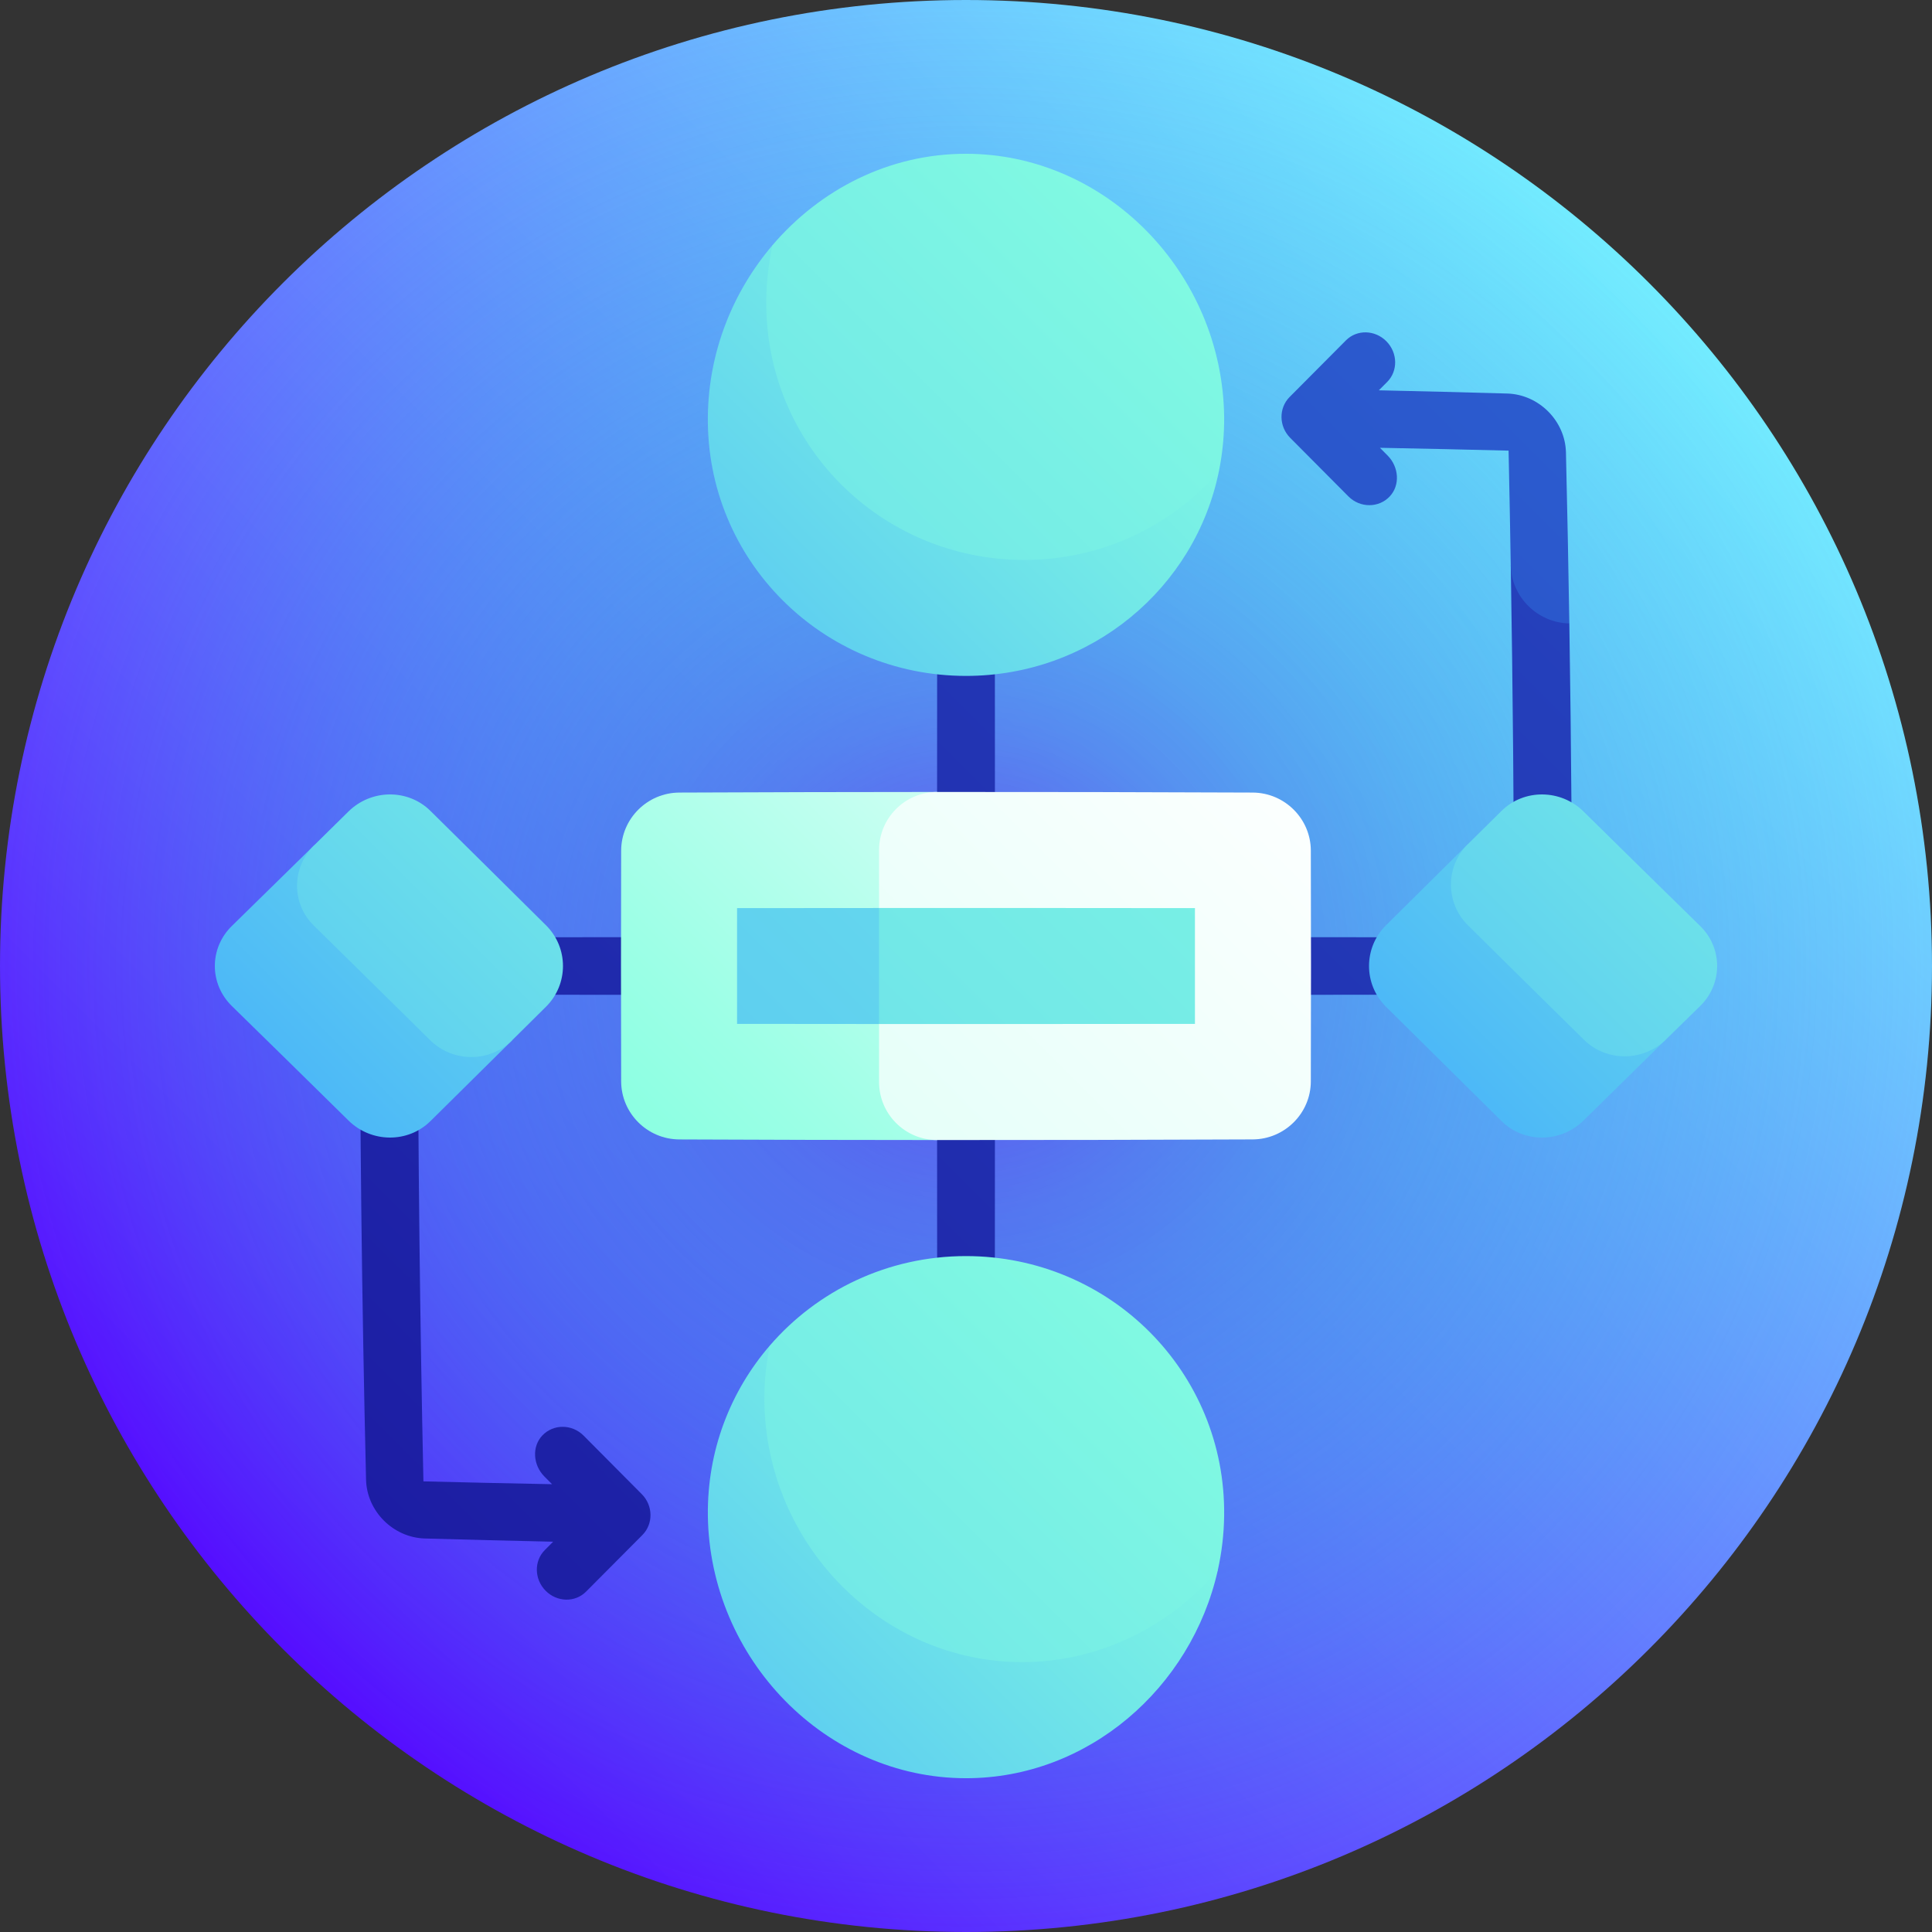
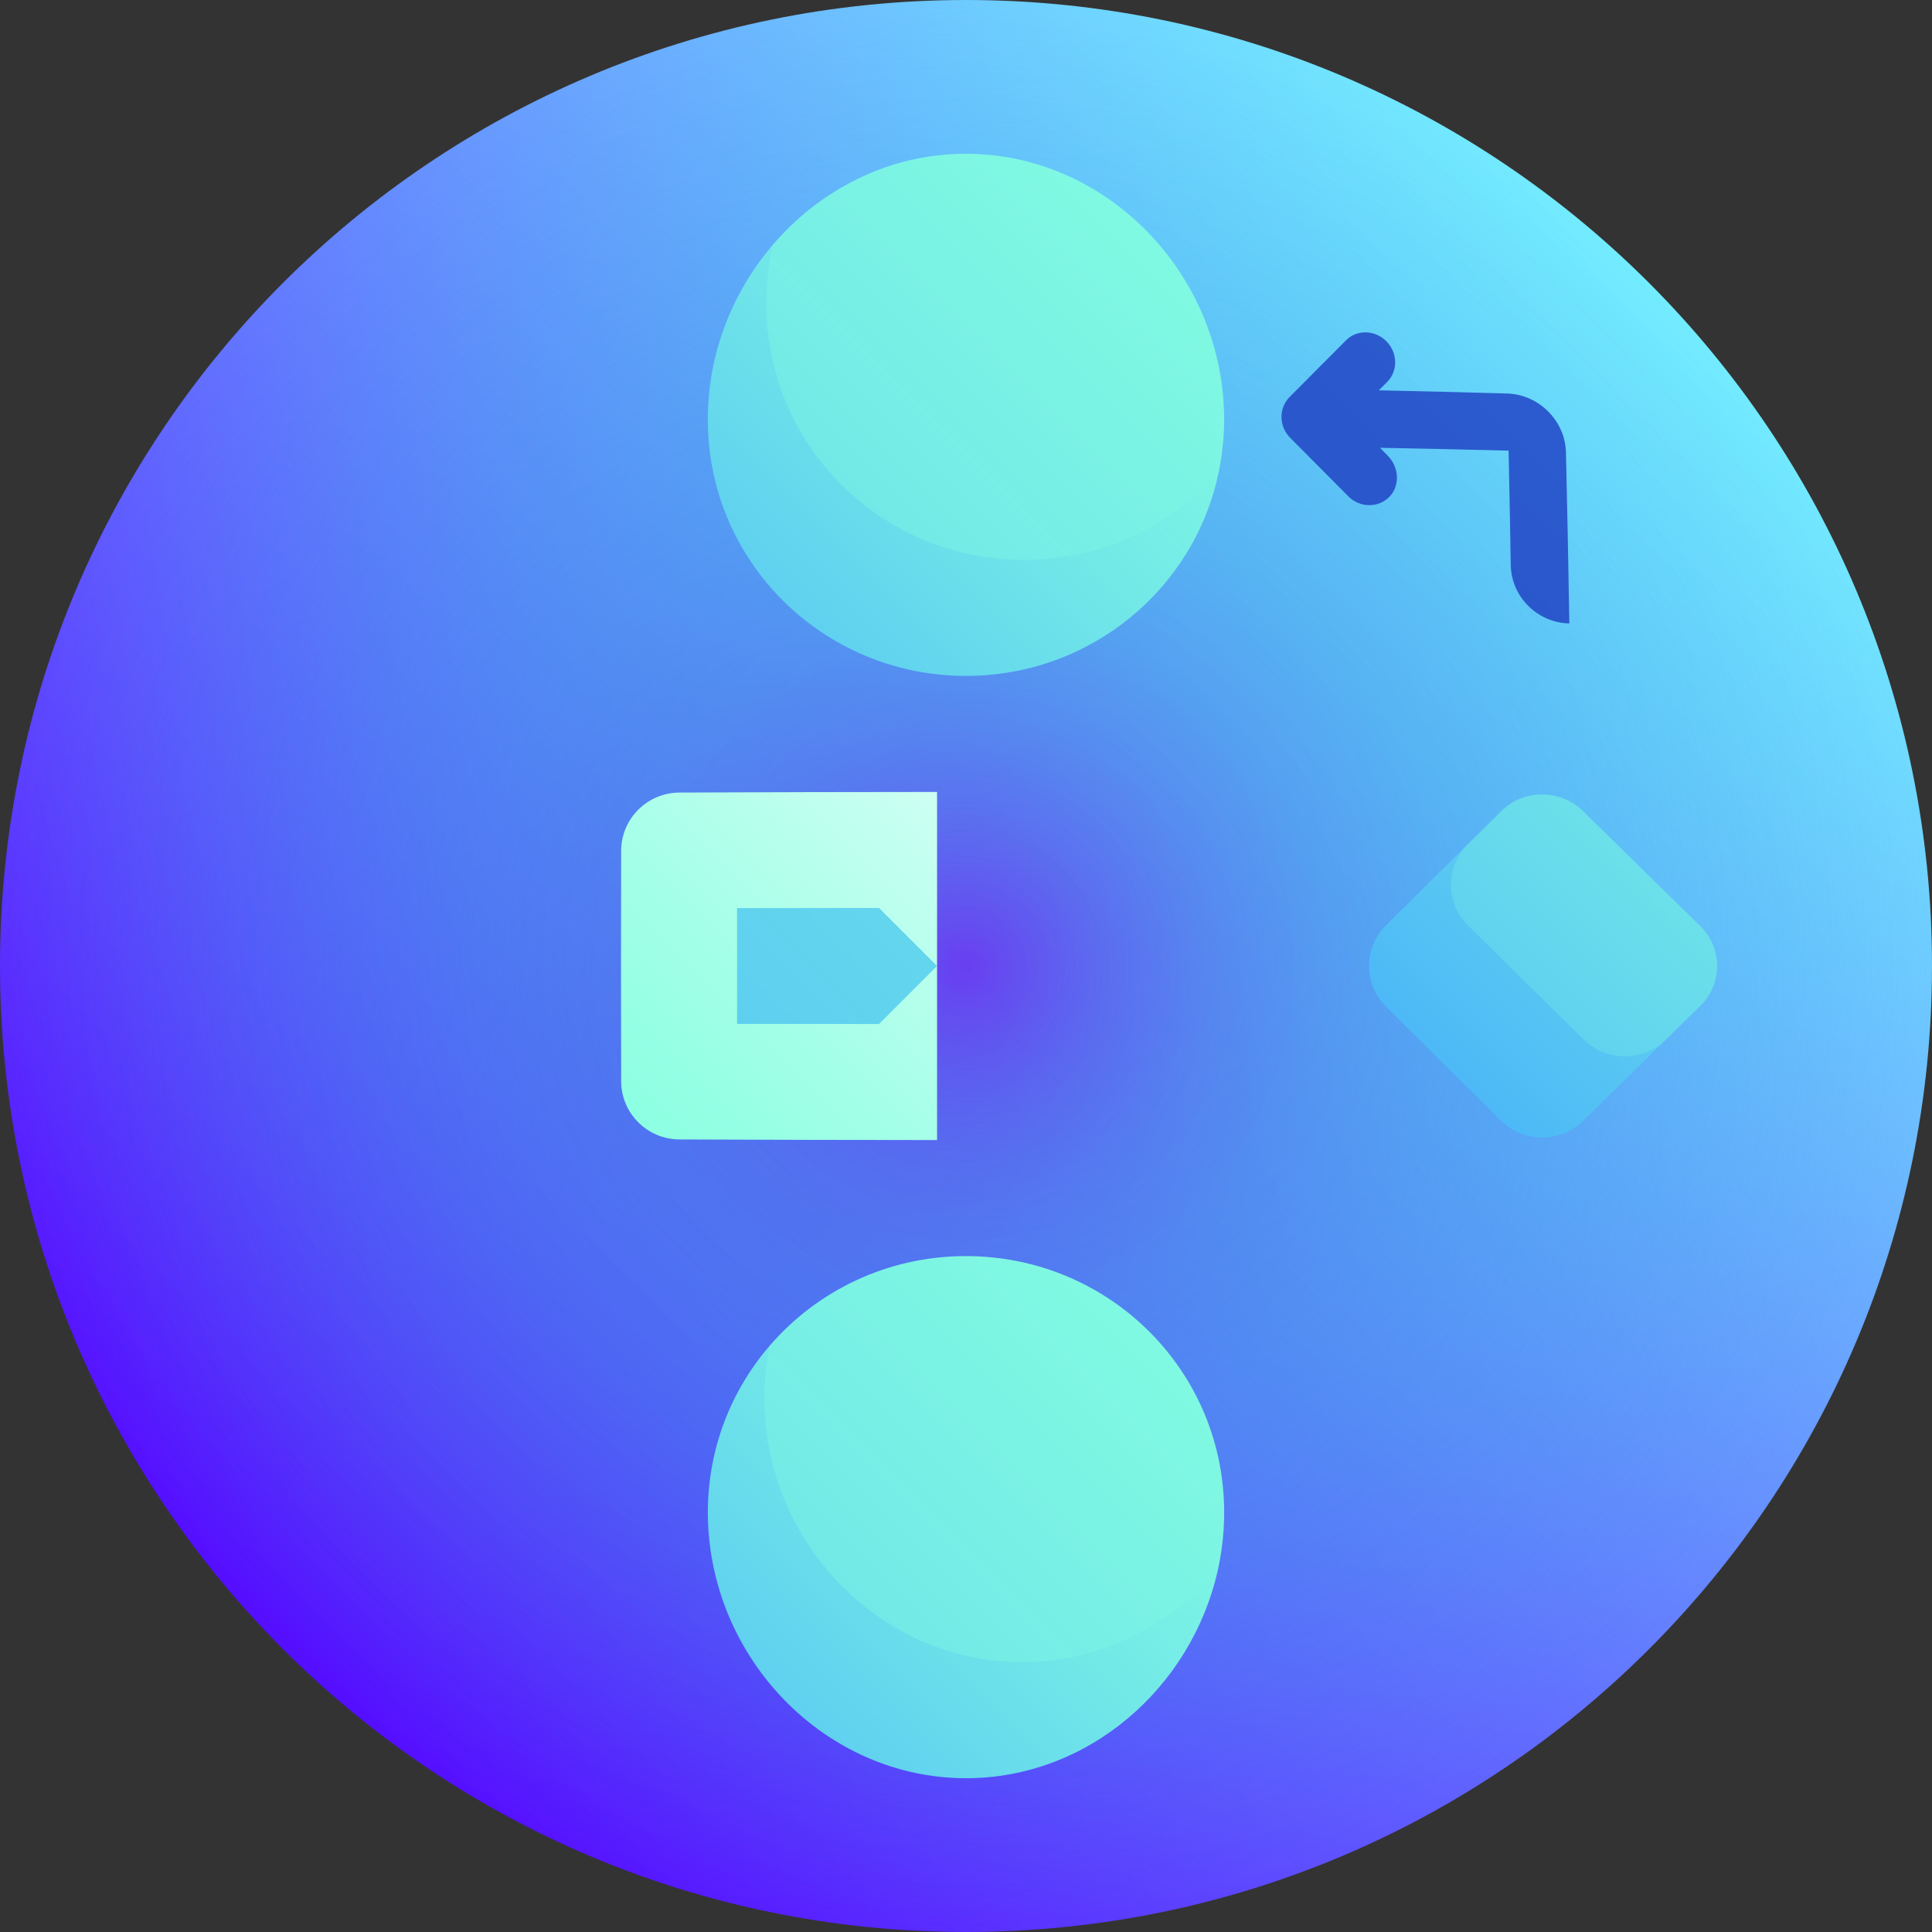
<svg xmlns="http://www.w3.org/2000/svg" width="130" height="130" viewBox="0 0 130 130" fill="none">
  <rect x="0" y="0" width="130" height="130" fill="#333333" stroke="none" />
  <g clip-path="url(#clip0_2510_4559)">
    <path d="M65 130C100.899 130 130 100.899 130 65C130 29.102 100.899 0 65 0C29.102 0 0 29.102 0 65C0 100.899 29.102 130 65 130Z" fill="url(#paint0_linear_2510_4559)" />
    <path d="M65 130C100.899 130 130 100.899 130 65C130 29.102 100.899 0 65 0C29.102 0 0 29.102 0 65C0 100.899 29.102 130 65 130Z" fill="url(#paint1_radial_2510_4559)" />
-     <path d="M101.656 38.028C101.795 46.377 101.869 54.726 101.879 63.075C90.236 63.059 78.593 63.051 66.95 63.05C66.95 49.29 66.94 35.53 66.921 21.771C65.64 21.768 64.36 21.768 63.079 21.77C63.061 35.53 63.051 49.29 63.051 63.05C50.107 63.051 37.163 63.062 24.22 63.081C24.204 75.243 24.341 87.405 24.631 99.566C24.683 101.685 26.453 103.458 28.58 103.521C31.46 103.603 34.34 103.675 37.22 103.738C37.034 103.925 36.847 104.112 36.661 104.299C36.292 104.668 36.113 105.16 36.123 105.655C36.133 106.15 36.331 106.651 36.714 107.038C37.48 107.811 38.696 107.84 39.434 107.098C40.693 105.833 41.956 104.563 43.224 103.289C43.966 102.542 43.951 101.311 43.187 100.541C41.882 99.226 40.576 97.912 39.268 96.598C38.487 95.814 37.23 95.809 36.489 96.594C35.774 97.353 35.87 98.585 36.631 99.35C36.803 99.523 36.976 99.696 37.148 99.869C34.262 99.814 31.377 99.751 28.491 99.678C28.257 88.761 28.133 77.843 28.12 66.925C39.764 66.941 51.407 66.949 63.05 66.95C63.052 80.71 63.062 94.47 63.081 108.231C64.361 108.232 65.64 108.231 66.92 108.228C66.939 94.469 66.949 80.709 66.95 66.949C79.409 66.948 91.868 66.938 104.327 66.92C104.811 66.919 105.295 66.918 105.78 66.917C105.79 58.594 105.729 50.272 105.597 41.949C104.283 40.645 102.969 39.337 101.656 38.028Z" fill="url(#paint2_linear_2510_4559)" />
    <path d="M105.597 41.949C105.536 38.111 105.46 34.273 105.369 30.434C105.317 28.316 103.547 26.542 101.419 26.48C98.539 26.398 95.659 26.326 92.779 26.263C92.966 26.076 93.153 25.889 93.339 25.702C93.708 25.332 93.886 24.841 93.877 24.346C93.867 23.85 93.669 23.351 93.286 22.963C92.519 22.189 91.303 22.16 90.566 22.902C89.307 24.168 88.043 25.438 86.776 26.712C86.034 27.459 86.049 28.689 86.813 29.46C88.117 30.774 89.424 32.089 90.732 33.402C91.512 34.186 92.77 34.191 93.51 33.406C94.226 32.647 94.129 31.416 93.369 30.651C93.196 30.478 93.024 30.305 92.852 30.131C95.737 30.186 98.623 30.25 101.509 30.322C101.564 32.891 101.613 35.46 101.656 38.028C101.691 40.157 103.451 41.908 105.597 41.949Z" fill="url(#paint3_linear_2510_4559)" />
-     <path d="M21.145 56.871C19.295 58.69 17.447 60.502 15.603 62.304C14.074 63.797 14.074 66.203 15.603 67.696C18.211 70.245 20.827 72.813 23.447 75.395C24.981 76.907 27.449 76.933 28.963 75.438C30.79 73.634 32.622 71.822 34.457 70.003C30.003 65.587 25.559 61.202 21.145 56.871Z" fill="url(#paint4_linear_2510_4559)" />
-     <path d="M36.74 62.261C34.141 59.681 31.547 57.114 28.962 54.562C27.449 53.067 24.981 53.093 23.446 54.605C22.679 55.362 21.912 56.117 21.145 56.871C19.611 58.379 19.601 60.797 21.123 62.29C23.721 64.84 26.326 67.406 28.937 69.986C30.466 71.496 32.937 71.51 34.456 70.003C35.217 69.25 35.978 68.495 36.74 67.739C38.262 66.229 38.262 63.771 36.74 62.261Z" fill="url(#paint5_linear_2510_4559)" />
    <path d="M98.764 56.809C96.933 58.619 95.098 60.437 93.26 62.261C91.738 63.771 91.738 66.229 93.26 67.74C95.859 70.319 98.453 72.886 101.038 75.438C102.551 76.933 105.019 76.907 106.554 75.395C108.406 73.569 110.256 71.751 112.103 69.942C107.678 65.613 103.225 61.228 98.764 56.809Z" fill="url(#paint6_linear_2510_4559)" />
-     <path d="M114.397 62.304C111.789 59.755 109.173 57.187 106.553 54.605C105.019 53.093 102.551 53.068 101.037 54.562C100.28 55.31 99.522 56.059 98.763 56.809C97.247 58.309 97.254 60.759 98.78 62.27C101.387 64.849 103.989 67.416 106.582 69.965C108.101 71.459 110.571 71.441 112.102 69.942C112.868 69.192 113.633 68.443 114.397 67.696C115.926 66.203 115.926 63.797 114.397 62.304Z" fill="url(#paint7_linear_2510_4559)" />
+     <path d="M114.397 62.304C111.789 59.755 109.173 57.187 106.553 54.605C105.019 53.093 102.551 53.068 101.037 54.562C100.28 55.31 99.522 56.059 98.763 56.809C97.247 58.309 97.254 60.759 98.78 62.27C101.387 64.849 103.989 67.416 106.582 69.965C108.101 71.459 110.571 71.441 112.102 69.942C112.868 69.192 113.633 68.443 114.397 67.696C115.926 66.203 115.926 63.797 114.397 62.304" fill="url(#paint7_linear_2510_4559)" />
    <path d="M51.8 90.54C49.157 93.6 47.582 97.589 47.63 101.977C47.758 111.636 55.565 119.649 65 119.653C73.21 119.653 80.159 113.588 81.941 105.667C71.989 100.751 61.923 95.663 51.8 90.54Z" fill="url(#paint8_linear_2510_4559)" />
    <path d="M68.834 111.839C74.037 111.821 78.719 109.412 81.941 105.667C82.206 104.475 82.356 103.241 82.37 101.977C82.487 92.314 74.681 84.527 65 84.519C59.715 84.519 54.983 86.855 51.8 90.54C51.553 91.728 51.424 92.96 51.432 94.226C51.516 103.9 59.331 111.87 68.834 111.839Z" fill="url(#paint9_linear_2510_4559)" />
    <path d="M51.985 16.492C49.331 19.603 47.678 23.636 47.63 28.023C47.513 37.687 55.319 45.473 65 45.481C73.411 45.477 80.416 39.584 82.018 31.704C71.915 26.54 61.885 21.425 51.985 16.492Z" fill="url(#paint10_linear_2510_4559)" />
    <path d="M68.88 37.677C74.149 37.688 78.862 35.37 82.018 31.704C82.26 30.517 82.383 29.288 82.37 28.023C82.242 18.364 74.436 10.351 65 10.347C59.831 10.345 55.186 12.746 51.985 16.492C51.722 17.685 51.574 18.92 51.562 20.186C51.446 29.863 59.224 37.652 68.88 37.677Z" fill="url(#paint11_linear_2510_4559)" />
    <path d="M45.711 53.33C43.558 53.34 41.804 55.088 41.797 57.233C41.782 62.411 41.782 67.589 41.797 72.767C41.804 74.912 43.558 76.66 45.711 76.67C51.492 76.695 57.273 76.709 63.053 76.711C63.051 68.904 63.051 61.096 63.053 53.289C57.273 53.291 51.492 53.305 45.711 53.33Z" fill="url(#paint12_linear_2510_4559)" />
-     <path d="M84.289 53.33C77.21 53.299 70.132 53.286 63.053 53.289C60.9 53.29 59.152 55.04 59.15 57.195C59.146 62.398 59.146 67.601 59.15 72.805C59.152 74.96 60.9 76.71 63.053 76.711C70.132 76.714 77.211 76.7 84.289 76.669C86.442 76.659 88.196 74.911 88.203 72.767C88.219 67.589 88.219 62.411 88.203 57.232C88.196 55.088 86.442 53.34 84.289 53.33Z" fill="url(#paint13_linear_2510_4559)" />
    <path d="M49.595 61.105C49.592 63.702 49.592 66.298 49.595 68.895C52.779 68.899 55.964 68.901 59.148 68.903C60.449 67.603 61.75 66.302 63.051 65C61.75 63.699 60.449 62.398 59.148 61.098C55.964 61.099 52.779 61.101 49.595 61.105Z" fill="url(#paint14_linear_2510_4559)" />
-     <path d="M80.405 61.105C73.319 61.097 66.234 61.094 59.148 61.097C59.147 63.699 59.147 66.301 59.148 68.903C66.234 68.906 73.319 68.903 80.405 68.895C80.407 66.299 80.407 63.702 80.405 61.105Z" fill="url(#paint15_linear_2510_4559)" />
  </g>
  <defs>
    <linearGradient id="paint0_linear_2510_4559" x1="19.038" y1="110.962" x2="110.962" y2="19.038" gradientUnits="userSpaceOnUse">
      <stop offset="0.006" stop-color="#560DFF" />
      <stop offset="1" stop-color="#73ECFF" />
    </linearGradient>
    <radialGradient id="paint1_radial_2510_4559" cx="0" cy="0" r="1" gradientUnits="userSpaceOnUse" gradientTransform="translate(65 65) scale(65)">
      <stop stop-color="#6B23EA" stop-opacity="0.7" />
      <stop offset="0.035" stop-color="#6532E9" stop-opacity="0.676" />
      <stop offset="0.145" stop-color="#545CE5" stop-opacity="0.599" />
      <stop offset="0.26" stop-color="#4681E2" stop-opacity="0.518" />
      <stop offset="0.381" stop-color="#3A9EDF" stop-opacity="0.434" />
      <stop offset="0.507" stop-color="#31B5DD" stop-opacity="0.345" />
      <stop offset="0.644" stop-color="#2AC5DC" stop-opacity="0.249" />
      <stop offset="0.797" stop-color="#26CFDB" stop-opacity="0.142" />
      <stop offset="1" stop-color="#25D2DB" stop-opacity="0" />
    </radialGradient>
    <linearGradient id="paint2_linear_2510_4559" x1="-17.005" y1="147.003" x2="289.67" y2="-159.671" gradientUnits="userSpaceOnUse">
      <stop stop-color="#170794" />
      <stop offset="1" stop-color="#3CA1FF" />
    </linearGradient>
    <linearGradient id="paint3_linear_2510_4559" x1="-61.338" y1="191.845" x2="239.187" y2="-108.68" gradientUnits="userSpaceOnUse">
      <stop stop-color="#170794" />
      <stop offset="1" stop-color="#3CA1FF" />
    </linearGradient>
    <linearGradient id="paint4_linear_2510_4559" x1="7.962" y1="83.221" x2="67.299" y2="23.884" gradientUnits="userSpaceOnUse">
      <stop stop-color="#389FFF" />
      <stop offset="0.121" stop-color="#45AFFA" />
      <stop offset="0.573" stop-color="#73E9E7" />
      <stop offset="0.79" stop-color="#85FFE0" />
      <stop offset="0.881" stop-color="#9DFFE6" />
      <stop offset="1" stop-color="#C2FFF0" />
    </linearGradient>
    <linearGradient id="paint5_linear_2510_4559" x1="-4.902" y1="96.149" x2="70.453" y2="20.795" gradientUnits="userSpaceOnUse">
      <stop stop-color="#389FFF" />
      <stop offset="0.121" stop-color="#45AFFA" />
      <stop offset="0.573" stop-color="#73E9E7" />
      <stop offset="0.79" stop-color="#85FFE0" />
      <stop offset="0.881" stop-color="#9DFFE6" />
      <stop offset="1" stop-color="#C2FFF0" />
    </linearGradient>
    <linearGradient id="paint6_linear_2510_4559" x1="85.504" y1="83.279" x2="145.176" y2="23.607" gradientUnits="userSpaceOnUse">
      <stop stop-color="#389FFF" />
      <stop offset="0.121" stop-color="#45AFFA" />
      <stop offset="0.573" stop-color="#73E9E7" />
      <stop offset="0.79" stop-color="#85FFE0" />
      <stop offset="0.881" stop-color="#9DFFE6" />
      <stop offset="1" stop-color="#C2FFF0" />
    </linearGradient>
    <linearGradient id="paint7_linear_2510_4559" x1="72.852" y1="95.981" x2="147.9" y2="20.933" gradientUnits="userSpaceOnUse">
      <stop stop-color="#389FFF" />
      <stop offset="0.121" stop-color="#45AFFA" />
      <stop offset="0.573" stop-color="#73E9E7" />
      <stop offset="0.79" stop-color="#85FFE0" />
      <stop offset="0.881" stop-color="#9DFFE6" />
      <stop offset="1" stop-color="#C2FFF0" />
    </linearGradient>
    <linearGradient id="paint8_linear_2510_4559" x1="28.595" y1="138.38" x2="91.874" y2="75.1" gradientUnits="userSpaceOnUse">
      <stop stop-color="#389FFF" />
      <stop offset="0.121" stop-color="#45AFFA" />
      <stop offset="0.573" stop-color="#73E9E7" />
      <stop offset="0.79" stop-color="#85FFE0" />
      <stop offset="0.881" stop-color="#9DFFE6" />
      <stop offset="1" stop-color="#C2FFF0" />
    </linearGradient>
    <linearGradient id="paint9_linear_2510_4559" x1="-9.673" y1="174.651" x2="107.323" y2="57.655" gradientUnits="userSpaceOnUse">
      <stop stop-color="#389FFF" />
      <stop offset="0.121" stop-color="#45AFFA" />
      <stop offset="0.573" stop-color="#73E9E7" />
      <stop offset="0.79" stop-color="#85FFE0" />
      <stop offset="0.881" stop-color="#9DFFE6" />
      <stop offset="1" stop-color="#C2FFF0" />
    </linearGradient>
    <linearGradient id="paint10_linear_2510_4559" x1="28.498" y1="64.606" x2="92.045" y2="1.059" gradientUnits="userSpaceOnUse">
      <stop stop-color="#389FFF" />
      <stop offset="0.121" stop-color="#45AFFA" />
      <stop offset="0.573" stop-color="#73E9E7" />
      <stop offset="0.79" stop-color="#85FFE0" />
      <stop offset="0.881" stop-color="#9DFFE6" />
      <stop offset="1" stop-color="#C2FFF0" />
    </linearGradient>
    <linearGradient id="paint11_linear_2510_4559" x1="-9.227" y1="100.32" x2="107.16" y2="-16.066" gradientUnits="userSpaceOnUse">
      <stop stop-color="#389FFF" />
      <stop offset="0.121" stop-color="#45AFFA" />
      <stop offset="0.573" stop-color="#73E9E7" />
      <stop offset="0.79" stop-color="#85FFE0" />
      <stop offset="0.881" stop-color="#9DFFE6" />
      <stop offset="1" stop-color="#C2FFF0" />
    </linearGradient>
    <linearGradient id="paint12_linear_2510_4559" x1="23.976" y1="94.621" x2="78.808" y2="39.789" gradientUnits="userSpaceOnUse">
      <stop stop-color="#43DCC7" />
      <stop offset="0.3" stop-color="#85FFE0" />
      <stop offset="0.464" stop-color="#9DFFE6" />
      <stop offset="0.808" stop-color="#DAFFF6" />
      <stop offset="1" stop-color="white" />
    </linearGradient>
    <linearGradient id="paint13_linear_2510_4559" x1="-122.503" y1="261.153" x2="89.498" y2="49.152" gradientUnits="userSpaceOnUse">
      <stop stop-color="#43DCC7" />
      <stop offset="0.3" stop-color="#85FFE0" />
      <stop offset="0.464" stop-color="#9DFFE6" />
      <stop offset="0.808" stop-color="#DAFFF6" />
      <stop offset="1" stop-color="white" />
    </linearGradient>
    <linearGradient id="paint14_linear_2510_4559" x1="-13.199" y1="132.575" x2="157.843" y2="-38.467" gradientUnits="userSpaceOnUse">
      <stop stop-color="#389FFF" />
      <stop offset="0.121" stop-color="#45AFFA" />
      <stop offset="0.573" stop-color="#73E9E7" />
      <stop offset="0.79" stop-color="#85FFE0" />
      <stop offset="0.881" stop-color="#9DFFE6" />
      <stop offset="1" stop-color="#C2FFF0" />
    </linearGradient>
    <linearGradient id="paint15_linear_2510_4559" x1="-30.575" y1="165.348" x2="140.497" y2="-5.724" gradientUnits="userSpaceOnUse">
      <stop stop-color="#389FFF" />
      <stop offset="0.121" stop-color="#45AFFA" />
      <stop offset="0.573" stop-color="#73E9E7" />
      <stop offset="0.79" stop-color="#85FFE0" />
      <stop offset="0.881" stop-color="#9DFFE6" />
      <stop offset="1" stop-color="#C2FFF0" />
    </linearGradient>
    <clipPath id="clip0_2510_4559">
      <rect width="130" height="130" fill="white" />
    </clipPath>
  </defs>
</svg>